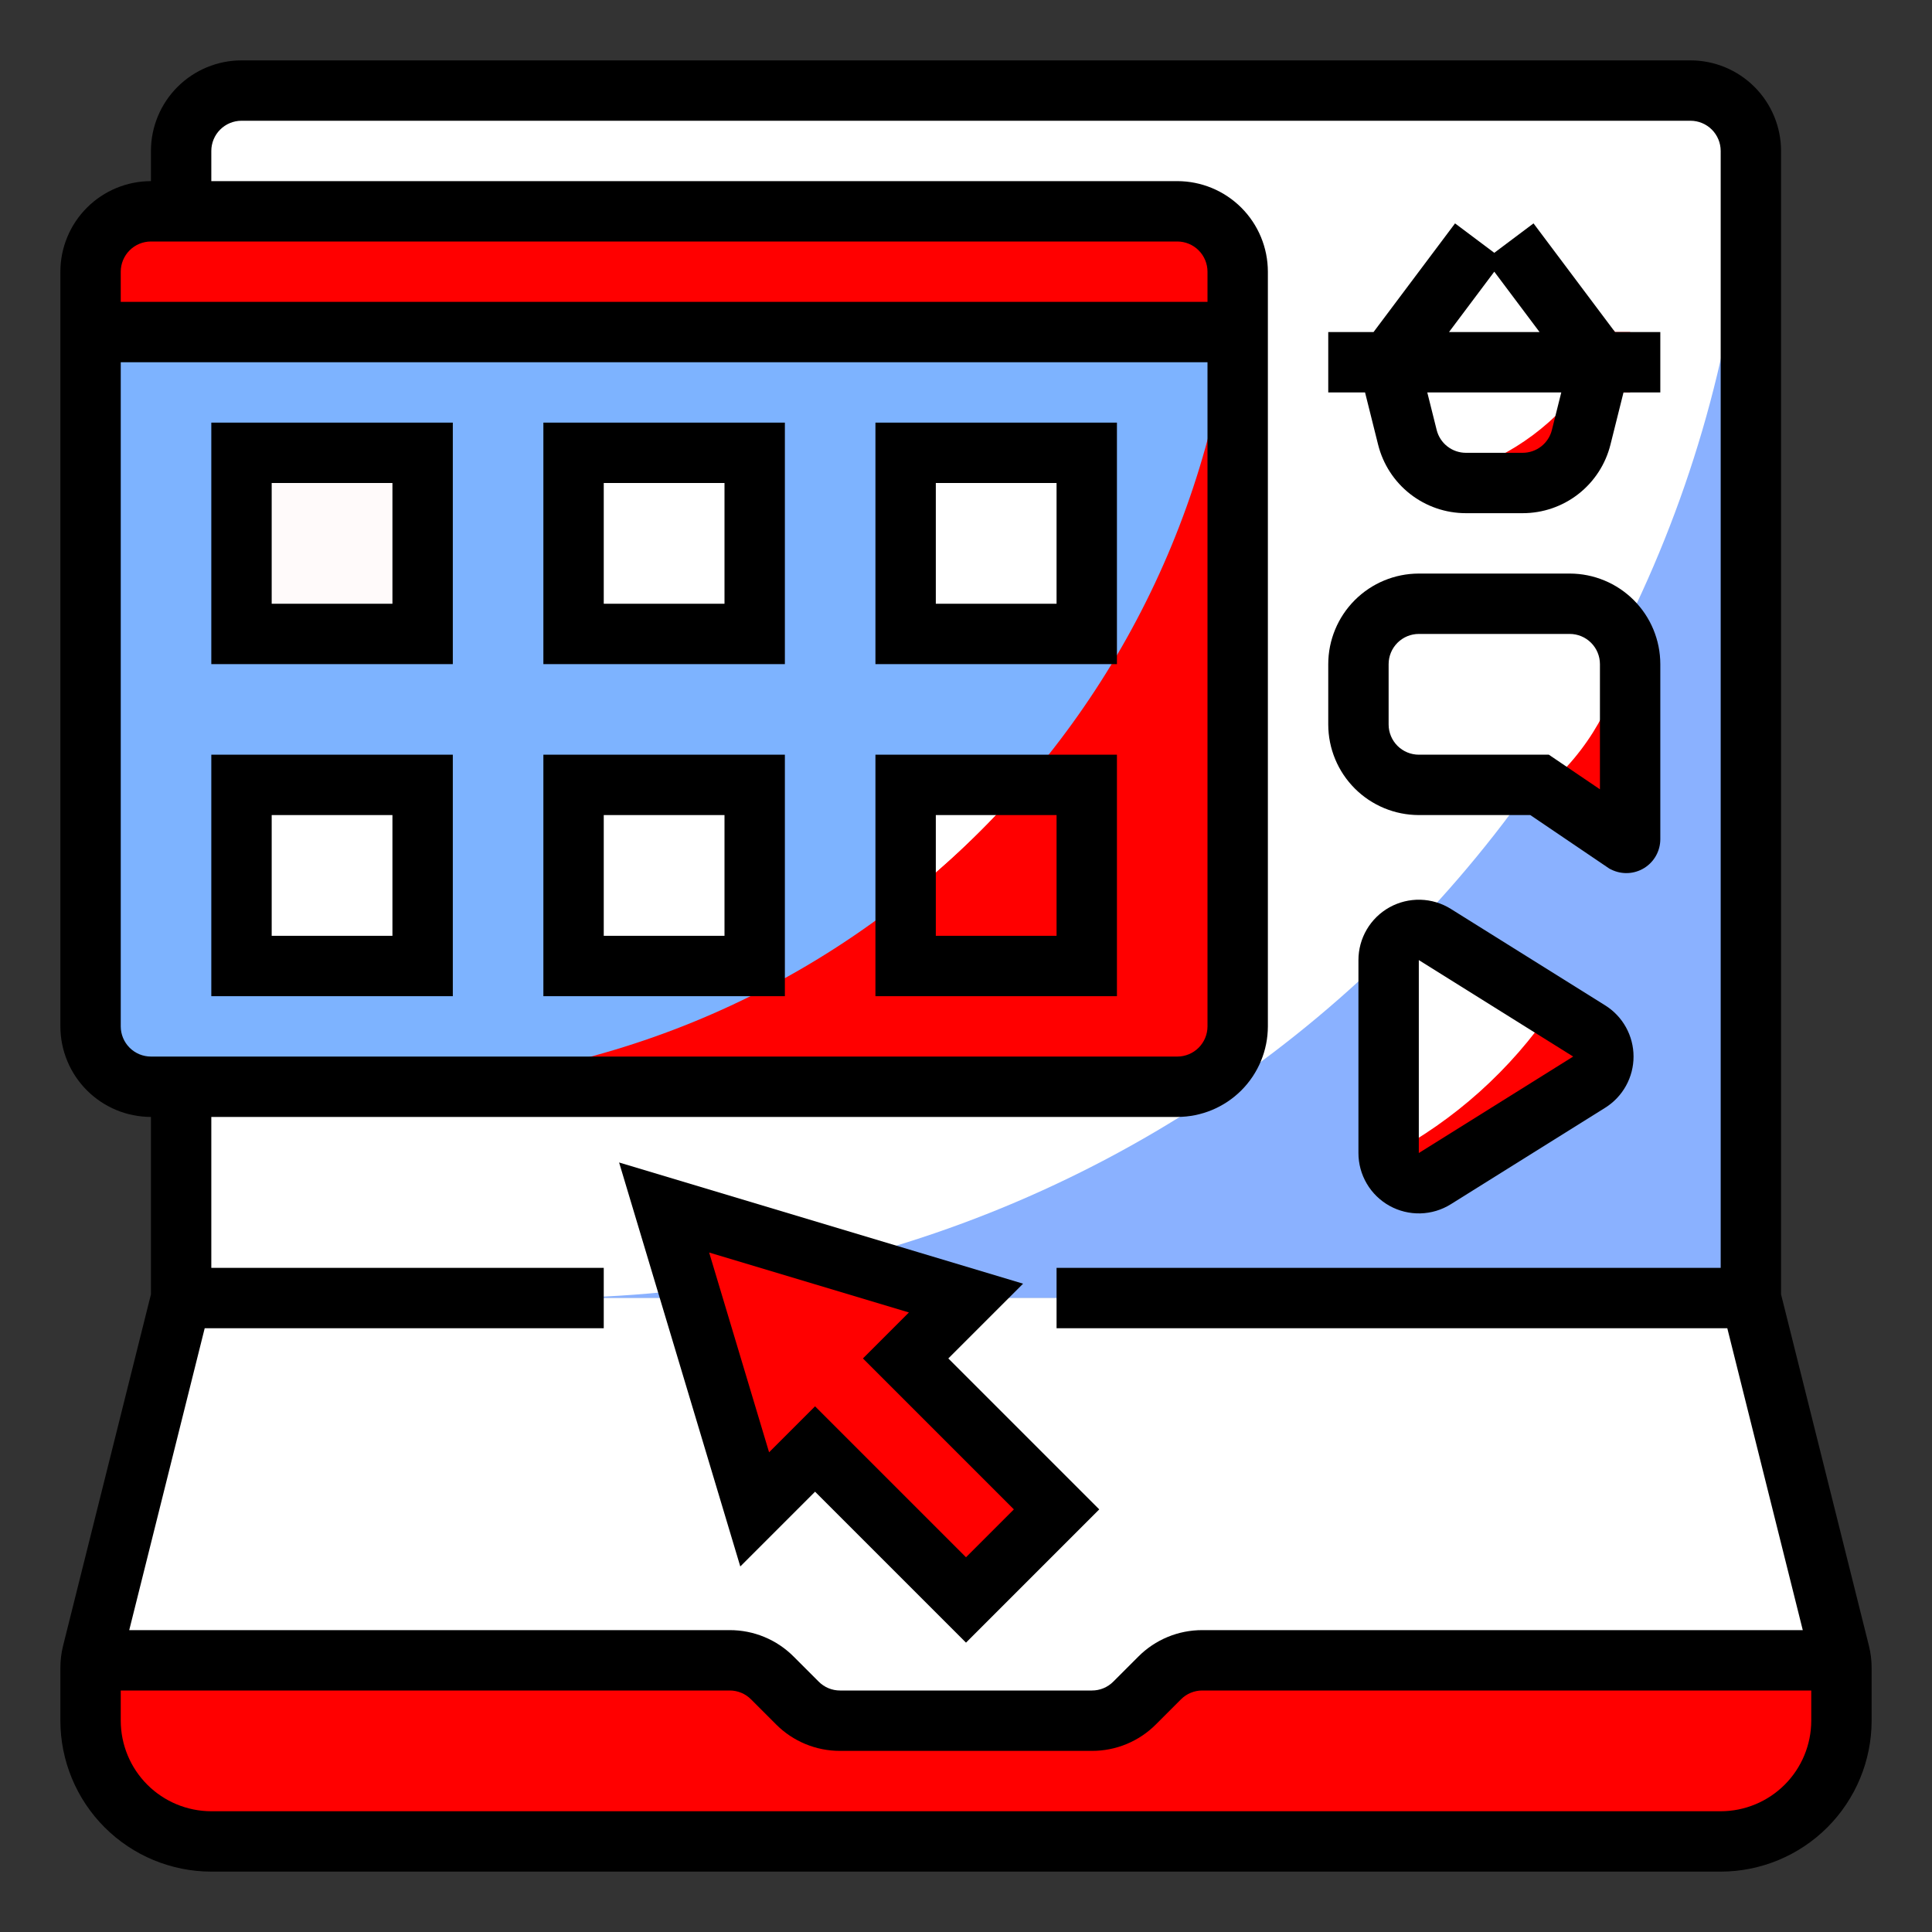
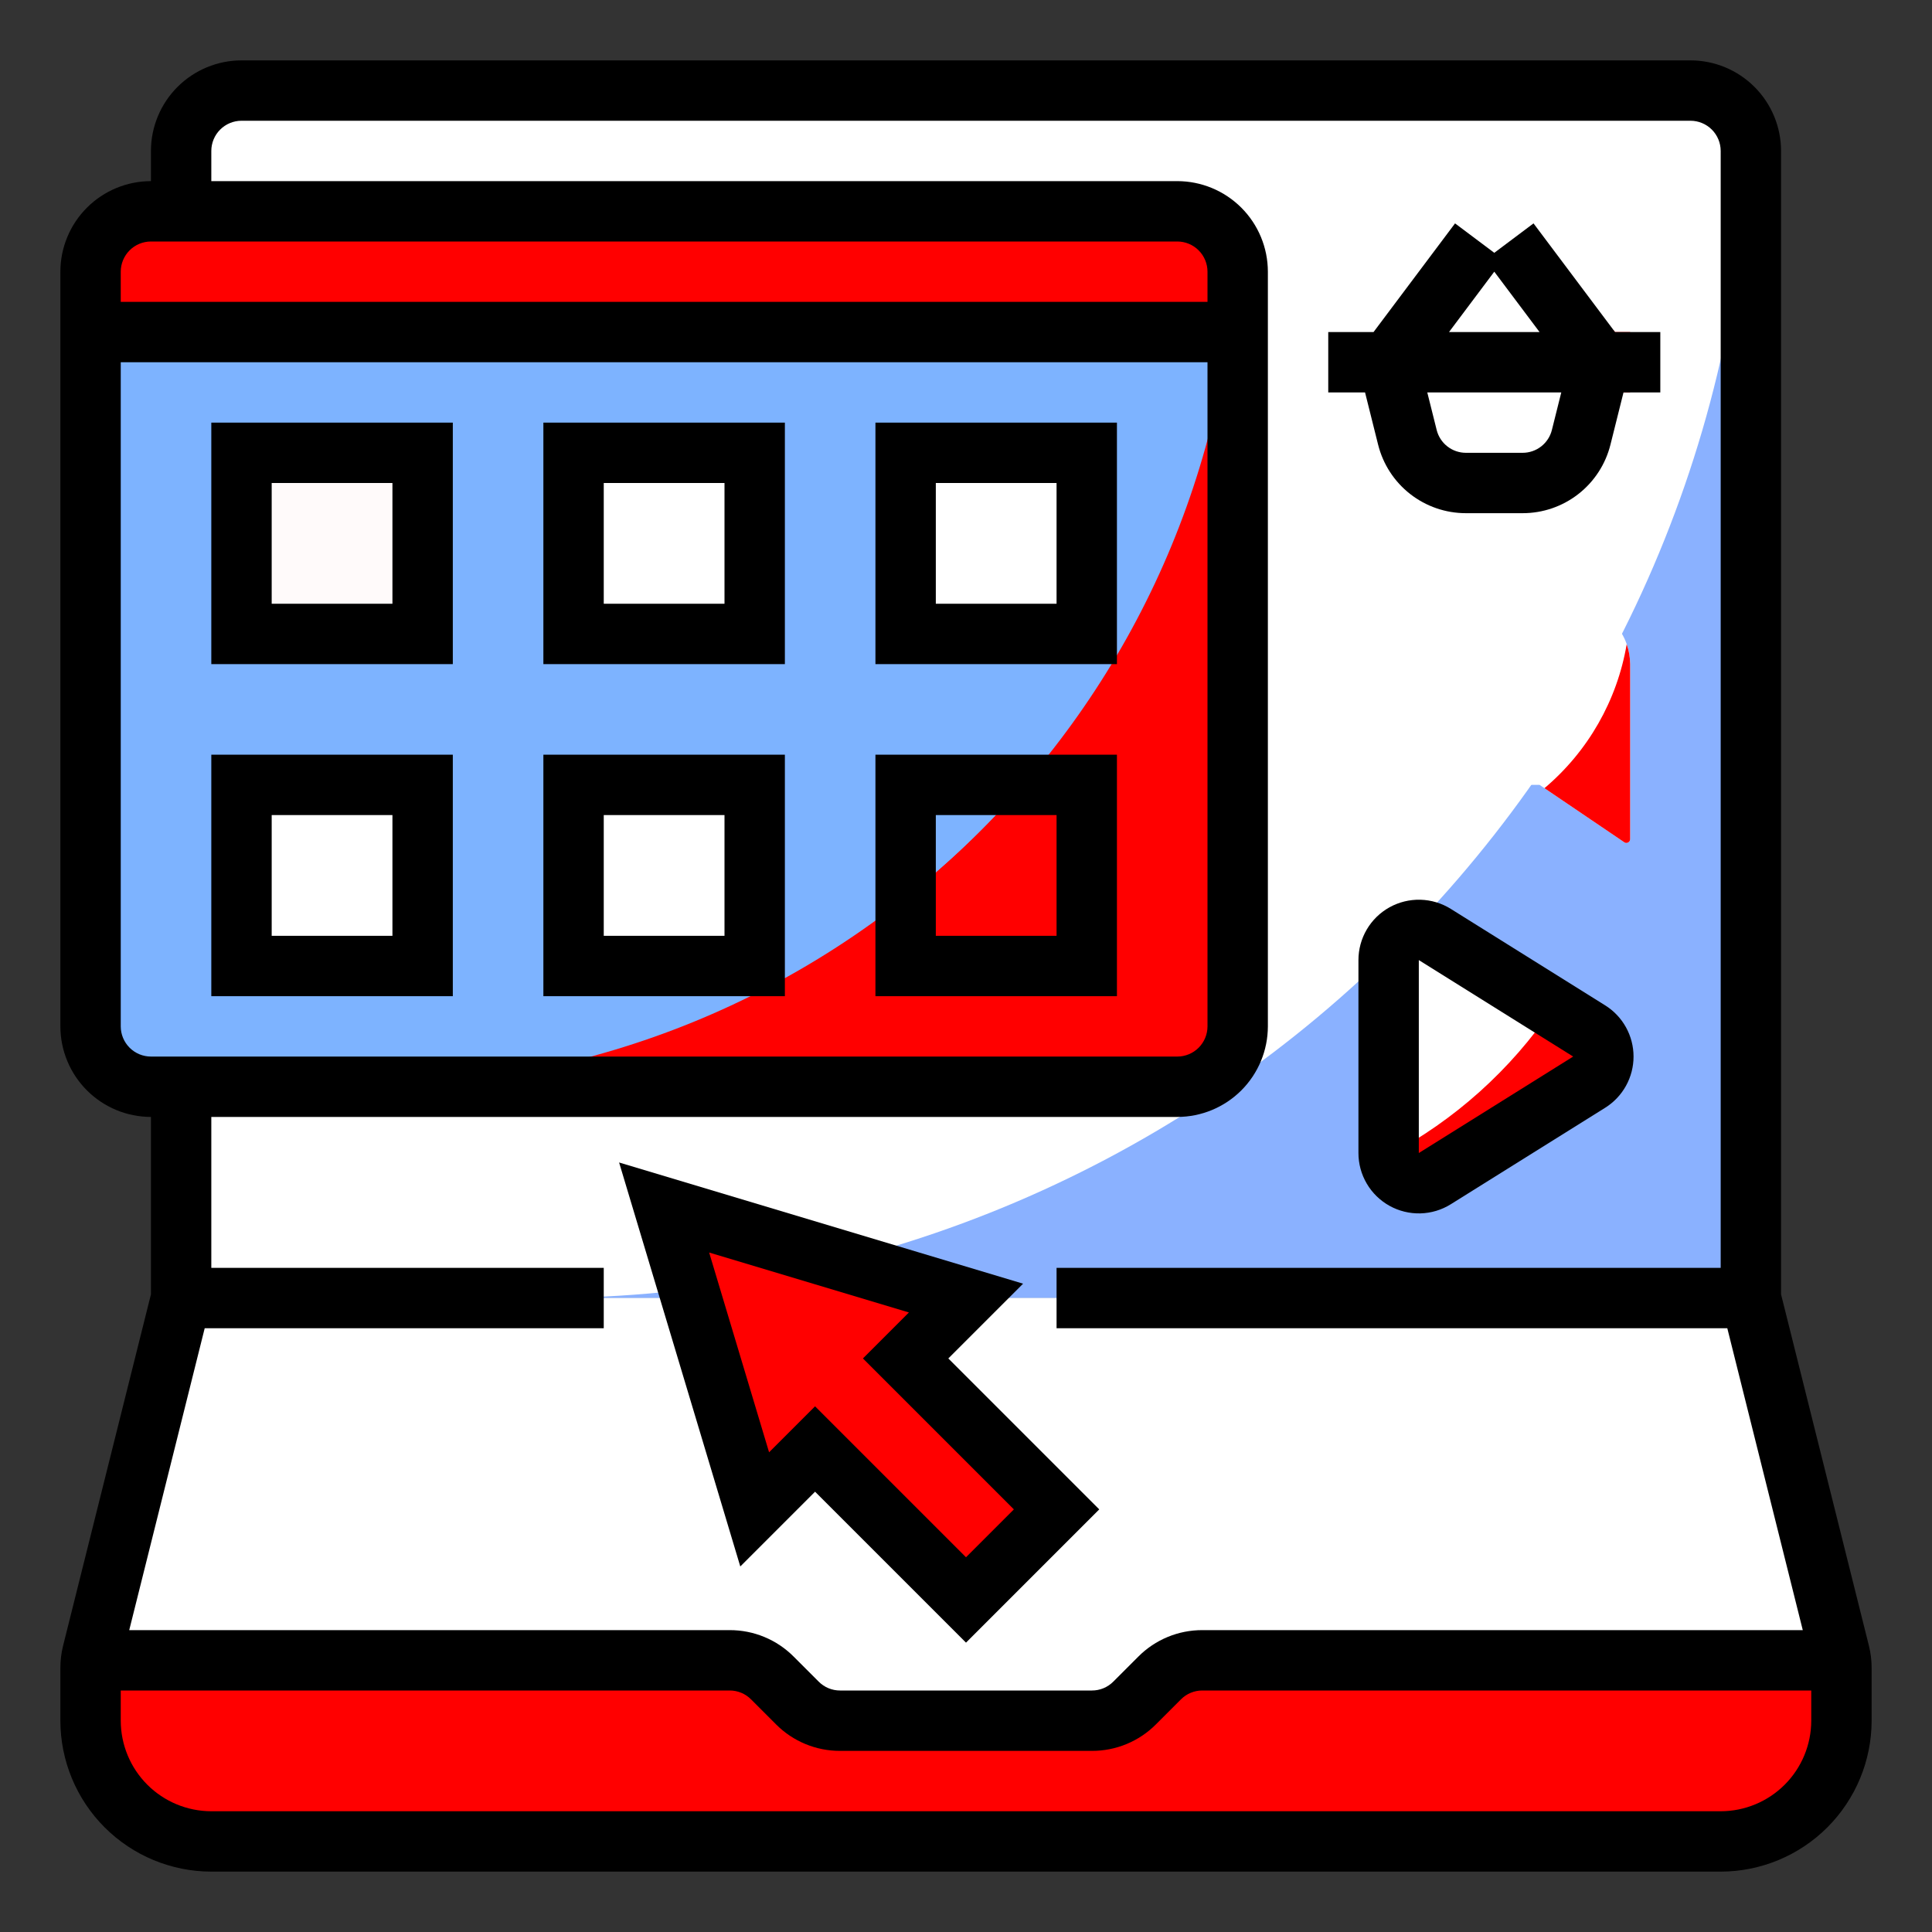
<svg xmlns="http://www.w3.org/2000/svg" width="512" height="512" viewBox="0 0 512 512" fill="none">
  <rect x="0" y="0" width="512" height="512" fill="#333333" stroke="none" />
  <path d="M448 24H64C59.757 24 55.687 25.686 52.686 28.686C49.686 31.687 48 35.757 48 40V344H464V40C464 35.757 462.314 31.687 459.314 28.686C456.313 25.686 452.243 24 448 24V24Z" fill="#ffffff" id="id_101" />
  <path d="M144 343.999H464V39.999C463.997 39.003 463.901 38.009 463.714 37.031C456.874 207.717 316.364 343.999 144 343.999Z" fill="#8ab1ff" id="id_102" />
  <path d="M487.522 438.089L464 344H48L24.478 438.089C24.16 439.358 24 440.662 24 441.97V456C24 464.487 27.371 472.626 33.373 478.627C39.374 484.629 47.513 488 56 488H456C464.487 488 472.626 484.629 478.627 478.627C484.629 472.626 488 464.487 488 456V441.97C488 440.662 487.84 439.358 487.522 438.089V438.089Z" fill="#ffffff" id="id_103" />
  <path d="M24 440H193.373C197.616 440 201.686 441.686 204.686 444.686L211.314 451.314C214.314 454.314 218.384 456 222.627 456H289.373C291.474 456 293.554 455.586 295.496 454.782C297.437 453.978 299.201 452.799 300.686 451.314L307.314 444.686C308.799 443.201 310.563 442.022 312.504 441.218C314.446 440.414 316.526 440 318.627 440H488V456C488 464.487 484.629 472.626 478.627 478.627C472.626 484.629 464.487 488 456 488H56C47.513 488 39.374 484.629 33.373 478.627C27.371 472.626 24 464.487 24 456V440Z" fill="#ff0000" id="id_104" />
  <path d="M216 384L256 424L280 400L240 360L256 344L176 320L200 400L216 384Z" fill="#ff0000" id="id_105" />
  <path d="M312 56H40C31.163 56 24 63.163 24 72V272C24 280.837 31.163 288 40 288H312C320.837 288 328 280.837 328 272V72C328 63.163 320.837 56 312 56Z" fill="#7db3ff" id="id_106" />
  <path d="M376 208H408L430.553 223.276C430.705 223.353 430.875 223.389 431.045 223.381C431.215 223.373 431.381 223.322 431.526 223.233C431.671 223.143 431.79 223.018 431.873 222.869C431.956 222.72 432 222.552 432 222.382V176C432 171.757 430.314 167.687 427.314 164.686C424.313 161.686 420.243 160 416 160H376C371.757 160 367.687 161.686 364.686 164.686C361.686 167.687 360 171.757 360 176V192C360 196.243 361.686 200.313 364.686 203.314C367.687 206.314 371.757 208 376 208Z" fill="#ffffff" id="id_107" />
  <path d="M368 96L372.97 115.881C373.836 119.342 375.833 122.415 378.646 124.611C381.458 126.807 384.924 128 388.492 128H403.508C407.076 128 410.542 126.807 413.354 124.611C416.167 122.415 418.164 119.342 419.03 115.881L424 96H368Z" fill="#ffffff" id="id_108" />
  <path d="M368 254.434V305.566C368 306.994 368.382 308.396 369.107 309.626C369.832 310.857 370.873 311.871 372.122 312.563C373.371 313.255 374.782 313.6 376.21 313.563C377.638 313.525 379.029 313.106 380.24 312.35L421.146 286.784C422.296 286.064 423.245 285.065 423.903 283.878C424.561 282.691 424.906 281.356 424.906 280C424.906 278.643 424.561 277.308 423.903 276.121C423.245 274.935 422.296 273.935 421.146 273.216L380.24 247.65C379.029 246.893 377.638 246.474 376.21 246.436C374.782 246.399 373.371 246.744 372.122 247.436C370.873 248.129 369.832 249.143 369.107 250.373C368.382 251.604 368 253.006 368 254.434Z" fill="#ffffff" id="id_109" />
  <path d="M24 72V88H328V72C328 67.757 326.314 63.687 323.314 60.686C320.313 57.686 316.243 56 312 56H40C35.757 56 31.687 57.686 28.686 60.686C25.686 63.687 24 67.757 24 72V72Z" fill="#ff0000" id="id_110" />
  <path d="M112 120H64V168H112V120Z" fill="#fffafa" id="id_111" />
  <path d="M200 120H152V168H200V120Z" fill="#ffffff" id="id_112" />
  <path d="M288 120H240V168H288V120Z" fill="#ffffff" id="id_113" />
  <path d="M112 208H64V256H112V208Z" fill="#ffffff" id="id_114" />
  <path d="M200 208H152V256H200V208Z" fill="#ffffff" id="id_115" />
-   <path d="M288 208H240V256H288V208Z" fill="#ffffff" id="id_116" />
-   <path d="M428 87.999L406.4 59.199L396 66.999L385.6 59.199L364 87.999H360V103.999H432V87.999H428ZM396 71.999L408 87.999H384L396 71.999Z" fill="#ffffff" id="id_117" />
+   <path d="M428 87.999L406.4 59.199L385.6 59.199L364 87.999H360V103.999H432V87.999H428ZM396 71.999L408 87.999H384L396 71.999Z" fill="#ffffff" id="id_117" />
  <path d="M96 288.001H312C316.243 288.001 320.313 286.315 323.313 283.315C326.314 280.314 328 276.245 328 272.001V72.001C327.999 70.886 327.882 69.774 327.651 68.684C321.065 190.915 219.874 288.001 96 288.001Z" fill="#ff0000" id="id_118" />
  <path d="M409.297 208.878L430.554 223.277C430.706 223.353 430.876 223.389 431.046 223.381C431.216 223.374 431.382 223.322 431.527 223.233C431.672 223.143 431.791 223.018 431.874 222.869C431.957 222.72 432.001 222.553 432.001 222.382V176C431.998 174.201 431.689 172.415 431.09 170.719C428.565 185.615 420.843 199.134 409.297 208.878Z" fill="#ff0000" id="id_119" />
  <path d="M368.039 306.127C368.135 307.503 368.585 308.83 369.346 309.98C370.106 311.13 371.152 312.063 372.38 312.69C373.608 313.316 374.978 313.614 376.355 313.554C377.732 313.494 379.071 313.079 380.24 312.349L421.146 286.782C422.297 286.063 423.245 285.063 423.903 283.877C424.561 282.69 424.906 281.355 424.906 279.999C424.906 278.642 424.561 277.307 423.903 276.12C423.245 274.934 422.297 273.934 421.146 273.215L411.459 267.16C400.394 283.508 385.484 296.889 368.039 306.127Z" fill="#ff0000" id="id_120" />
  <path d="M240 237.902V256H288V208H271.259C261.788 218.914 251.323 228.924 240 237.902V237.902Z" fill="#ff0000" id="id_121" />
  <path d="M327.909 70.319L327.905 70.293C327.847 69.752 327.762 69.215 327.65 68.684V68.684C327.299 75.2 326.663 81.639 325.785 88.001H327.999V72.001C327.999 71.439 327.969 70.877 327.909 70.319Z" fill="#ffffff" id="id_122" />
  <path d="M428 87.999L427.561 87.414C425.205 93.395 421.96 98.986 417.936 103.999H432V87.999H428Z" fill="#ff0000" id="id_123" />
-   <path d="M381.752 126.502C383.862 127.488 386.163 127.999 388.492 128H403.507C407.075 128 410.541 126.807 413.353 124.611C416.166 122.415 418.164 119.342 419.029 115.881L421.999 104H417.935C408.8 115.416 396.03 123.357 381.752 126.502V126.502Z" fill="#ff0000" id="id_124" />
  <path d="M495.284 436.148L472 343.016V40C471.993 33.637 469.462 27.537 464.963 23.037C460.463 18.538 454.363 16.007 448 16H64C57.637 16.007 51.537 18.538 47.037 23.037C42.538 27.537 40.007 33.637 40 40V48C33.637 48.007 27.537 50.538 23.037 55.037C18.538 59.537 16.007 65.637 16 72V272C16.007 278.363 18.538 284.463 23.037 288.963C27.537 293.462 33.637 295.993 40 296V343.016L16.716 436.151C16.241 438.054 16 440.008 16 441.97V456C16.012 466.605 20.23 476.772 27.729 484.271C35.228 491.77 45.395 495.988 56 496H456C466.605 495.988 476.772 491.77 484.271 484.271C491.77 476.772 495.988 466.605 496 456V441.97C496 440.007 495.759 438.052 495.284 436.148V436.148ZM32 72C32.002 69.879 32.846 67.846 34.346 66.346C35.846 64.846 37.879 64.002 40 64H312C314.121 64.002 316.154 64.846 317.654 66.346C319.154 67.846 319.998 69.879 320 72V80H32V72ZM32 272V96H320V272C319.998 274.121 319.154 276.154 317.654 277.654C316.154 279.154 314.121 279.998 312 280H40C37.879 279.998 35.846 279.154 34.346 277.654C32.846 276.154 32.002 274.121 32 272V272ZM54.246 352H160V336H56V296H312C318.363 295.993 324.463 293.462 328.963 288.963C333.462 284.463 335.993 278.363 336 272V72C335.993 65.637 333.462 59.537 328.963 55.037C324.463 50.538 318.363 48.007 312 48H56V40C56.002 37.879 56.846 35.846 58.346 34.346C59.846 32.846 61.879 32.002 64 32H448C450.121 32.002 452.154 32.846 453.654 34.346C455.154 35.846 455.998 37.879 456 40V336H280V352H457.754L477.754 432H318.627C315.474 431.991 312.351 432.608 309.438 433.815C306.525 435.021 303.88 436.794 301.657 439.029L295.03 445.656C294.289 446.402 293.407 446.993 292.436 447.395C291.465 447.797 290.424 448.003 289.373 448H222.627C221.576 448.003 220.535 447.797 219.564 447.395C218.593 446.993 217.711 446.402 216.97 445.656L210.343 439.03C208.12 436.794 205.475 435.022 202.562 433.815C199.649 432.608 196.526 431.991 193.373 432H34.246L54.246 352ZM480 456C479.993 462.363 477.462 468.463 472.963 472.963C468.463 477.462 462.363 479.993 456 480H56C49.637 479.993 43.537 477.462 39.038 472.963C34.538 468.463 32.007 462.363 32 456V448H193.373C194.424 447.997 195.465 448.203 196.436 448.605C197.407 449.007 198.288 449.598 199.029 450.344L205.657 456.971C207.88 459.206 210.525 460.979 213.438 462.185C216.351 463.392 219.474 464.009 222.627 464H289.373C292.526 464.009 295.649 463.392 298.562 462.185C301.475 460.979 304.12 459.206 306.343 456.971L312.97 450.344C313.711 449.598 314.593 449.007 315.564 448.605C316.535 448.203 317.576 447.997 318.627 448H480V456Z" fill="black" id="id_125" />
  <path d="M216 395.315L256 435.315L291.313 400.002L251.314 360.002L271.127 340.188L164.068 308.07L196.186 415.13L216 395.315ZM240.873 347.815L228.687 360.002L268.686 400.002L256 412.688L216 372.688L203.814 384.874L187.932 331.934L240.873 347.815Z" fill="black" id="id_126" />
-   <path d="M376 216H405.545L426.505 230.197L426.979 230.434C428.351 231.119 429.876 231.442 431.408 231.372C432.94 231.303 434.429 230.843 435.733 230.036C437.038 229.23 438.115 228.103 438.861 226.764C439.608 225.424 440 223.916 440 222.382V176C439.993 169.637 437.462 163.537 432.963 159.037C428.463 154.538 422.363 152.007 416 152H376C369.637 152.007 363.537 154.538 359.037 159.037C354.538 163.537 352.007 169.637 352 176V192C352.007 198.363 354.538 204.463 359.037 208.963C363.537 213.462 369.637 215.993 376 216ZM368 176C368.002 173.879 368.846 171.846 370.346 170.346C371.846 168.846 373.879 168.002 376 168H416C418.121 168.002 420.154 168.846 421.654 170.346C423.154 171.846 423.998 173.879 424 176V209.175L410.455 200H376C373.879 199.998 371.846 199.154 370.346 197.654C368.846 196.154 368.002 194.121 368 192V176Z" fill="black" id="id_127" />
  <path d="M365.209 117.82C366.502 123.016 369.497 127.629 373.717 130.923C377.937 134.218 383.138 136.005 388.492 135.999H403.508C408.862 136.005 414.063 134.218 418.283 130.923C422.503 127.629 425.498 123.016 426.791 117.82L430.246 103.999H440V87.999H428L406.4 59.199L396 66.999L385.6 59.199L364 87.999H352V103.999H361.754L365.209 117.82ZM396 71.999L408 87.999H384L396 71.999ZM413.754 103.999L411.269 113.939C410.838 115.671 409.839 117.209 408.433 118.307C407.026 119.405 405.292 120.001 403.508 119.999H388.492C386.708 120.001 384.974 119.405 383.567 118.307C382.161 117.209 381.162 115.671 380.731 113.939L378.246 103.999H413.754Z" fill="black" id="id_128" />
  <path d="M425.385 266.431L384.481 240.867C382.059 239.353 379.276 238.514 376.421 238.439C373.566 238.364 370.743 239.054 368.244 240.439C365.746 241.823 363.664 243.851 362.214 246.312C360.765 248.773 360 251.577 360 254.433V305.566C360 308.422 360.765 311.226 362.215 313.686C363.664 316.147 365.746 318.175 368.244 319.559C370.742 320.944 373.565 321.634 376.42 321.559C379.275 321.484 382.058 320.647 384.48 319.133L425.386 293.568C427.687 292.129 429.585 290.129 430.9 287.756C432.216 285.382 432.906 282.713 432.906 279.999C432.906 277.286 432.215 274.616 430.9 272.243C429.584 269.869 427.687 267.869 425.385 266.431H425.385ZM376 305.566V254.433L416.906 279.999L376 305.566Z" fill="black" id="id_129" />
  <path d="M120 112H56V176H120V112ZM104 160H72V128H104V160Z" fill="black" id="id_130" />
  <path d="M208 112H144V176H208V112ZM192 160H160V128H192V160Z" fill="black" id="id_131" />
  <path d="M296 112H232V176H296V112ZM280 160H248V128H280V160Z" fill="black" id="id_132" />
  <path d="M120 200H56V264H120V200ZM104 248H72V216H104V248Z" fill="black" id="id_133" />
  <path d="M208 200H144V264H208V200ZM192 248H160V216H192V248Z" fill="black" id="id_134" />
  <path d="M296 200H232V264H296V200ZM280 248H248V216H280V248Z" fill="black" id="id_135" />
</svg>